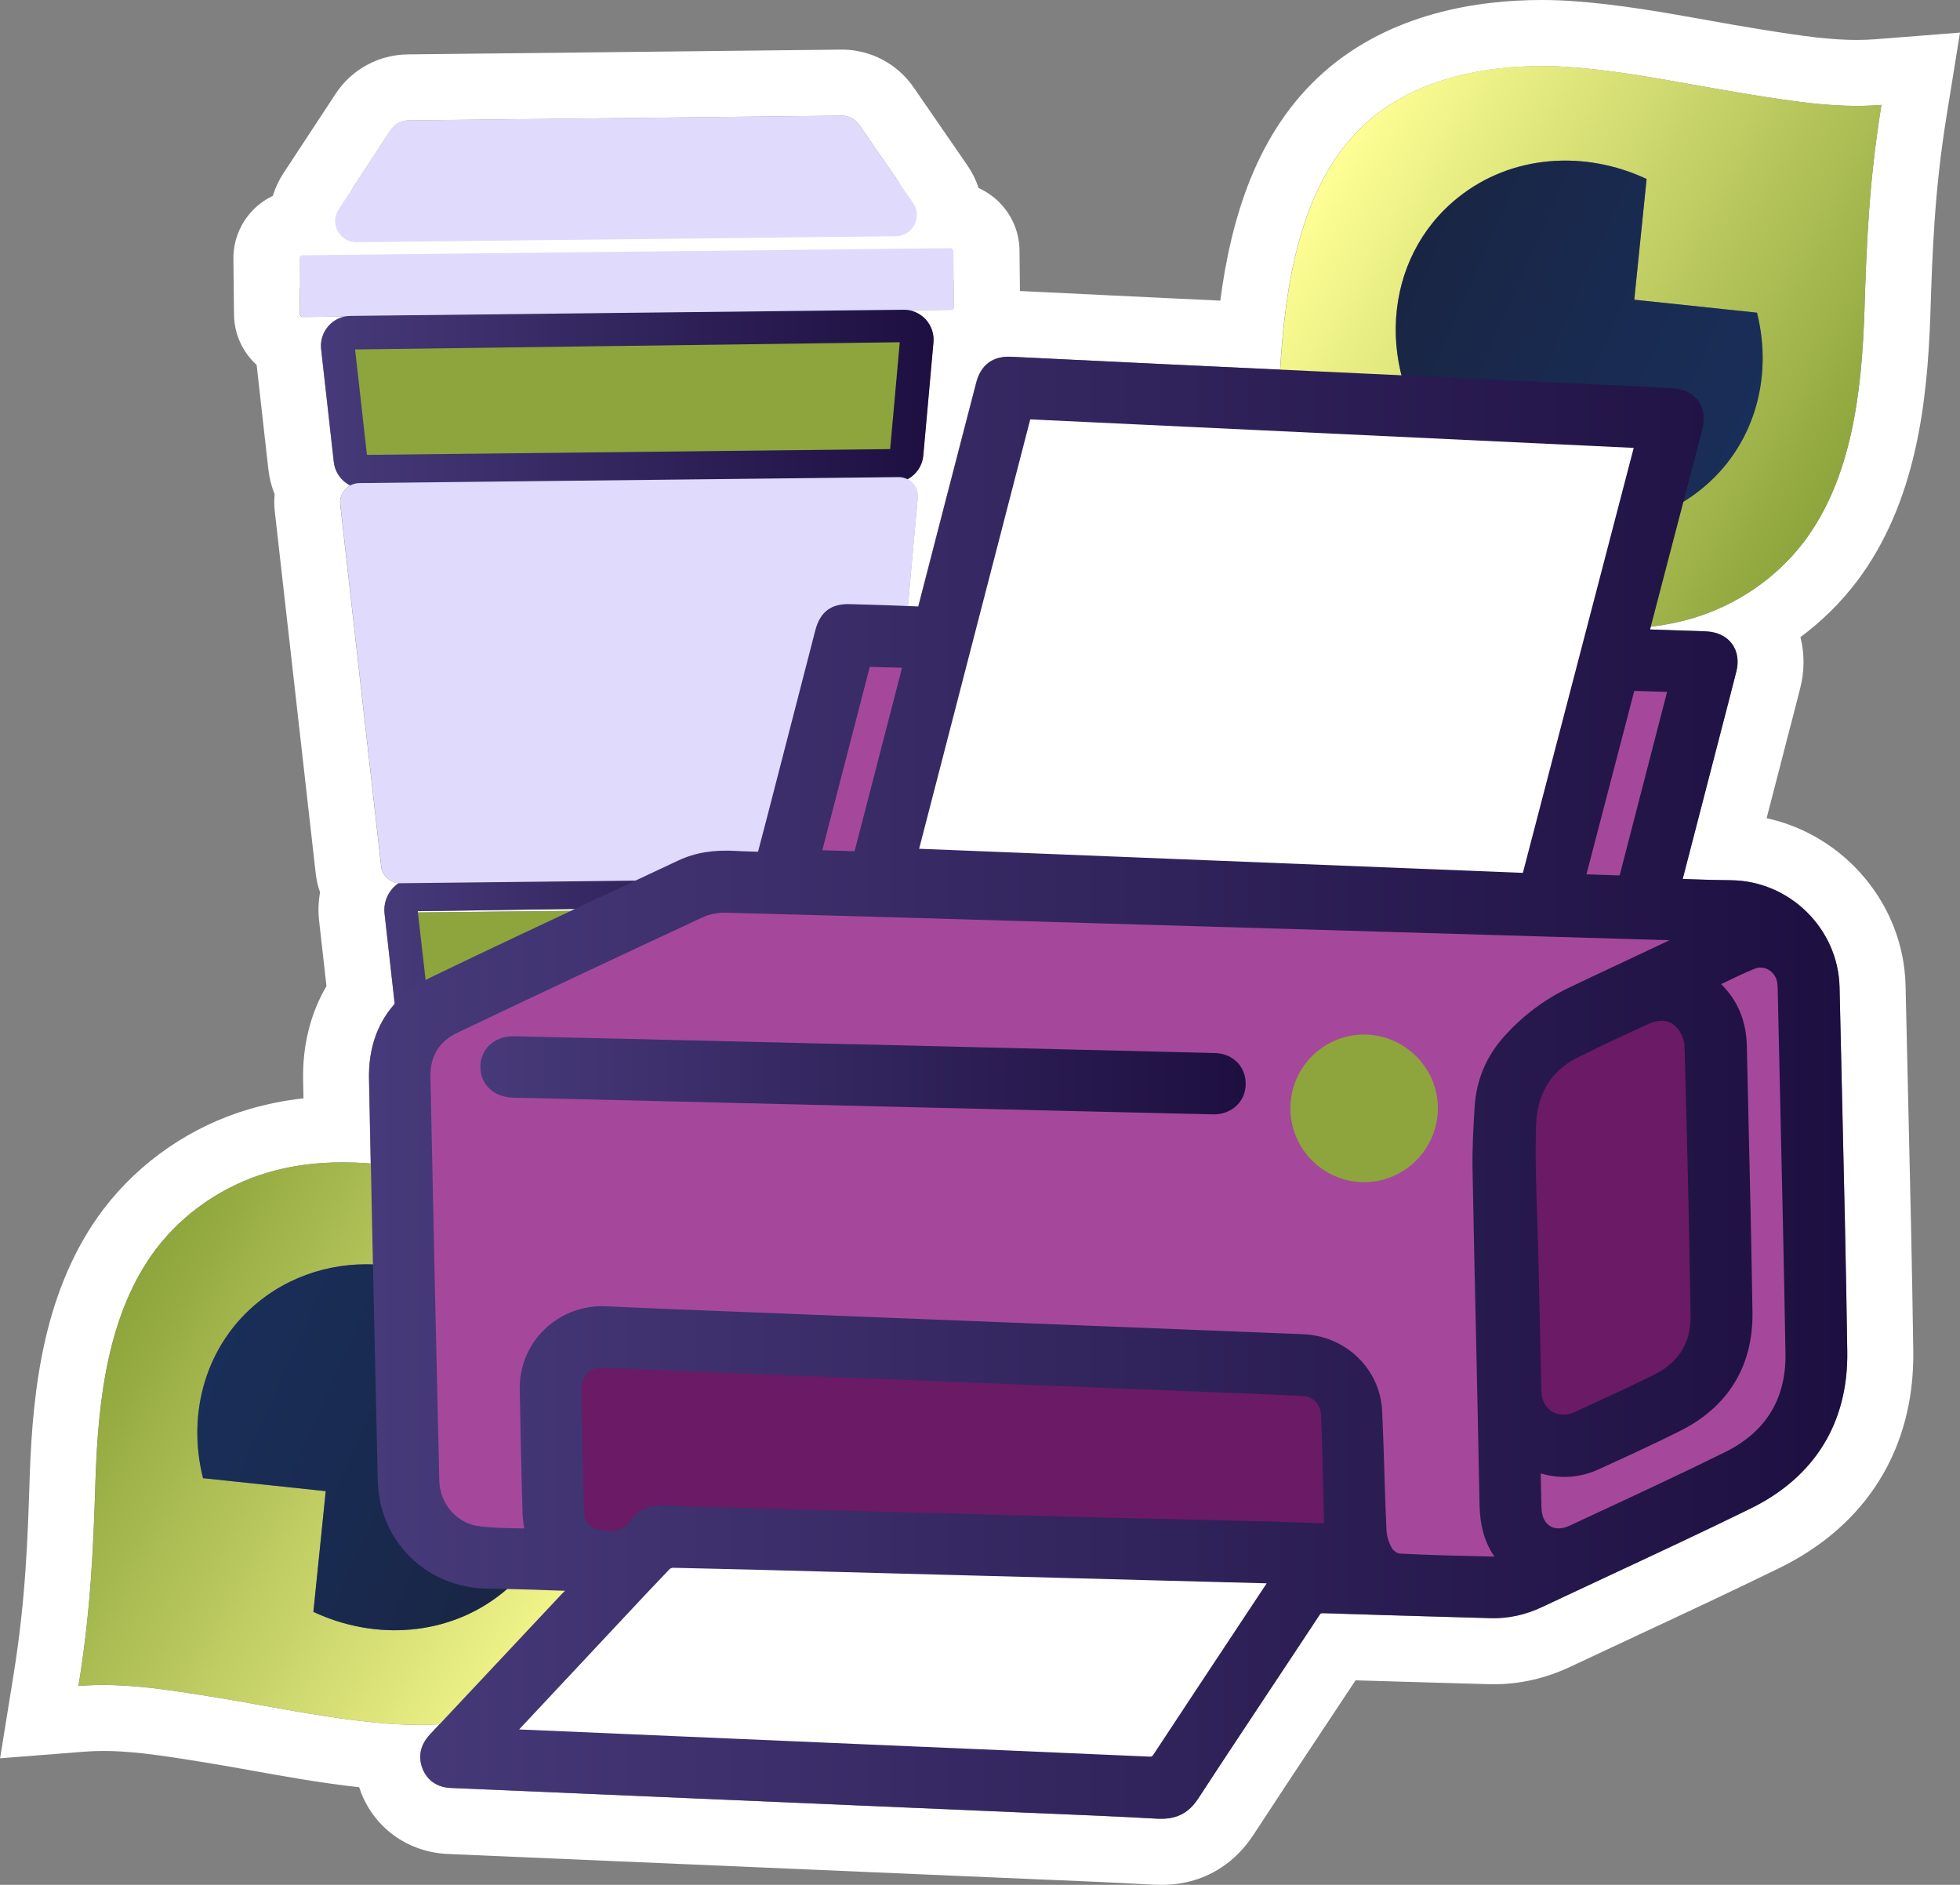
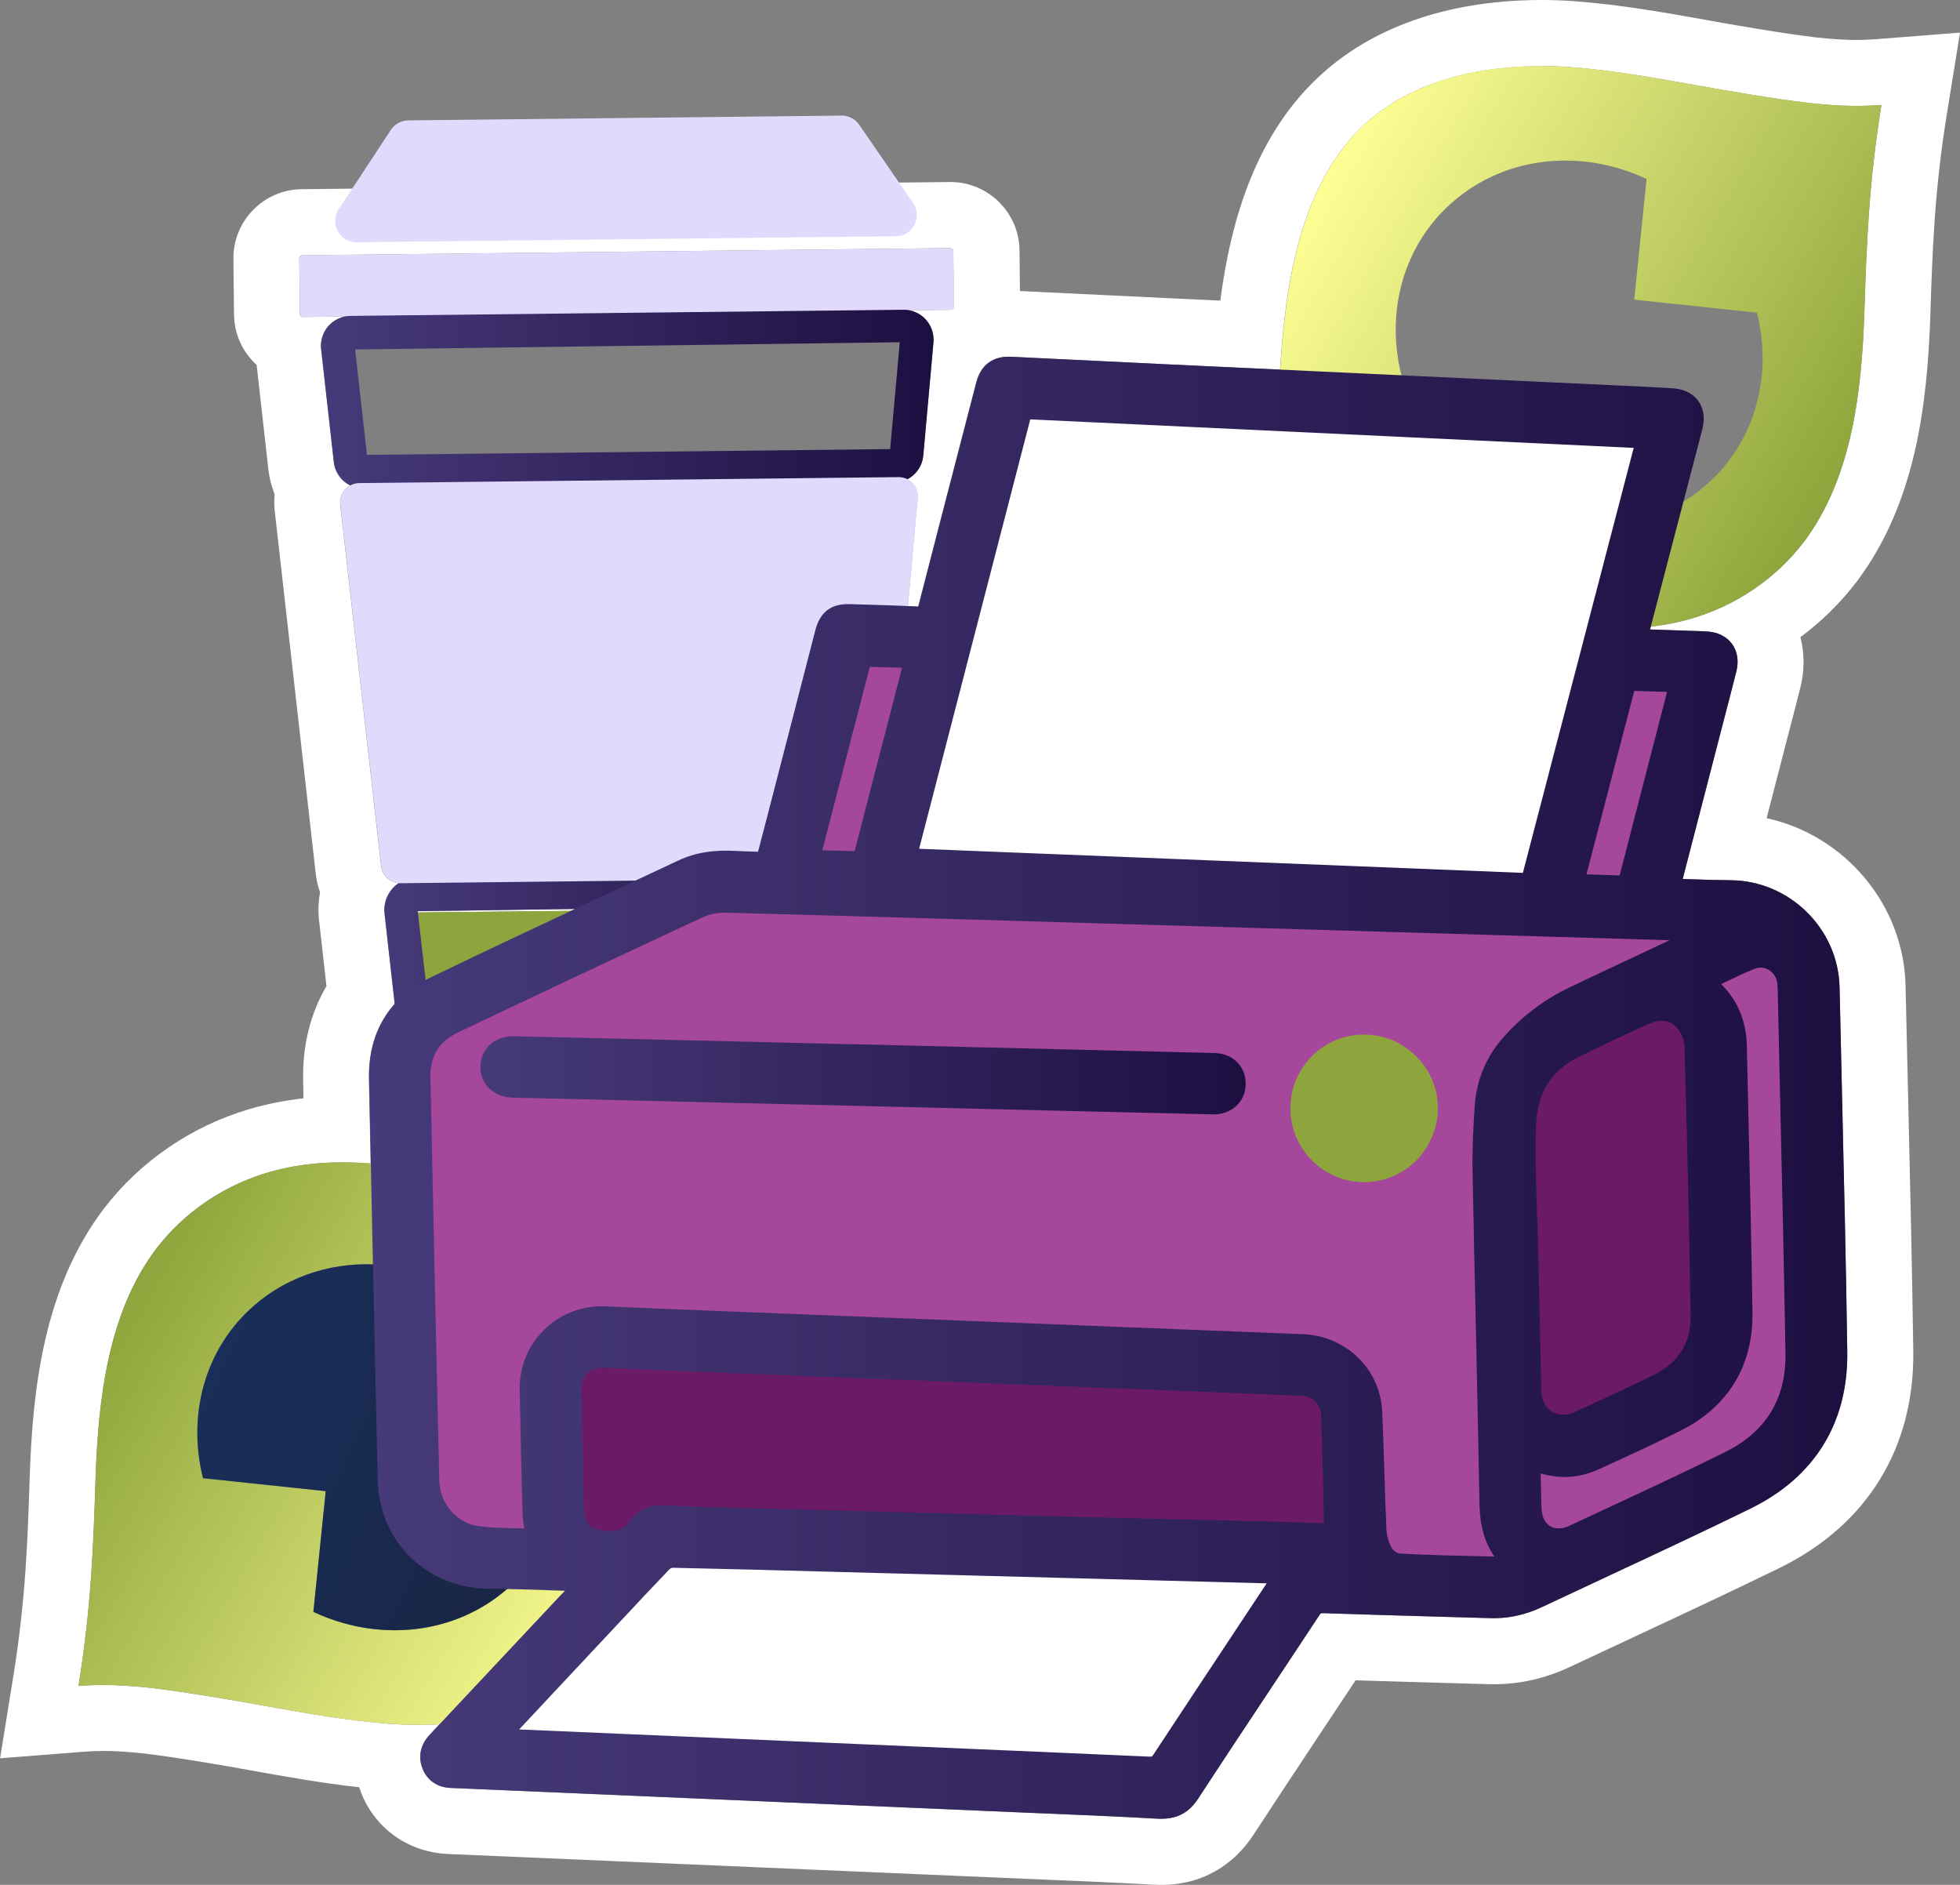
<svg xmlns="http://www.w3.org/2000/svg" xmlns:xlink="http://www.w3.org/1999/xlink" id="Layer_2" data-name="Layer 2" viewBox="0 0 474.96 456.68">
  <rect x="0" y="0" width="474.96" height="456.68" fill="#808080" stroke="none" />
  <defs>
    <style>
      .cls-1 {
        fill: url(#linear-gradient);
      }

      .cls-1, .cls-2, .cls-3, .cls-4, .cls-5, .cls-6, .cls-7, .cls-8, .cls-9, .cls-10, .cls-11, .cls-12, .cls-13 {
        stroke-width: 0px;
      }

      .cls-2 {
        fill: #8da53c;
      }

      .cls-3 {
        fill: url(#linear-gradient-6);
      }

      .cls-4 {
        fill: #6b1a65;
      }

      .cls-5 {
        fill: url(#linear-gradient-5);
      }

      .cls-6 {
        fill: #fff;
      }

      .cls-7 {
        fill: #a5489b;
      }

      .cls-8 {
        fill: url(#linear-gradient-2);
      }

      .cls-9 {
        fill: url(#linear-gradient-7);
      }

      .cls-10 {
        fill: url(#linear-gradient-3);
      }

      .cls-11 {
        fill: url(#linear-gradient-8);
      }

      .cls-12 {
        fill: #e0dbfc;
      }

      .cls-13 {
        fill: url(#linear-gradient-4);
      }
    </style>
    <linearGradient id="linear-gradient" x1="19.37" y1="347.33" x2="164.69" y2="347.33" gradientTransform="translate(188.75 4.77) rotate(30.26)" gradientUnits="userSpaceOnUse">
      <stop offset="0" stop-color="#8da53c" />
      <stop offset="1" stop-color="#feff94" />
    </linearGradient>
    <linearGradient id="linear-gradient-2" x1="-104.73" y1="-765.27" x2="-13.34" y2="-765.27" gradientTransform="translate(-163.97 1074.16) rotate(23.91)" gradientUnits="userSpaceOnUse">
      <stop offset="0" stop-color="#192e58" />
      <stop offset=".5" stop-color="#192a50" />
      <stop offset="1" stop-color="#192543" />
    </linearGradient>
    <linearGradient id="linear-gradient-3" x1="107.57" y1="-85.05" x2="252.89" y2="-85.05" gradientTransform="translate(580.28 100.14) rotate(-149.74)" xlink:href="#linear-gradient" />
    <linearGradient id="linear-gradient-4" x1="30.74" y1="-1185.23" x2="122.14" y2="-1185.23" gradientTransform="translate(933 -969.26) rotate(-156.09)" xlink:href="#linear-gradient-2" />
    <linearGradient id="linear-gradient-5" x1="93.16" y1="245.71" x2="213.92" y2="245.71" gradientUnits="userSpaceOnUse">
      <stop offset="0" stop-color="#473a7a" />
      <stop offset="1" stop-color="#1d0f40" />
    </linearGradient>
    <linearGradient id="linear-gradient-6" x1="77.8" y1="96.71" x2="226.25" y2="96.71" xlink:href="#linear-gradient-5" />
    <linearGradient id="linear-gradient-7" x1="89.42" y1="263.55" x2="447.65" y2="263.55" xlink:href="#linear-gradient-5" />
    <linearGradient id="linear-gradient-8" x1="116.4" y1="260.53" x2="301.86" y2="260.53" xlink:href="#linear-gradient-5" />
  </defs>
  <g id="Layer_1-2" data-name="Layer 1">
    <g>
      <path class="cls-6" d="m373.48,16c2.51,0,4.81.1,6.81.24,10.47.77,20.7,2.61,31.49,4.54,3.86.71,7.87,1.37,11.88,2.04,4.8.79,9.76,1.54,14.67,2.13,4.13.44,7.82.71,11.58.71,1.96,0,3.94-.07,6.01-.24-3.09,19.14-3.6,33.85-4.14,50.48-.65,18.66-2.9,39.86-14.68,55.43-6.67,8.76-16.3,15.34-27.05,18.5-3.31.98-6.65,1.63-10.04,2.02l-.17.67,10.03.34c1.26.03,2.51.06,3.77.14,2.6.16,4.76,1.23,6.07,3.03,1.31,1.8,1.68,4.19,1.03,6.72-1.2,4.72-2.43,9.43-3.65,14.15l-9.34,36.07,1.94.07c3.25.11,6.46.22,9.67.24,14.24.09,26.09,11.72,26.4,25.93l.59,25.68c.49,20.87.98,41.72,1.28,62.6.24,17.26-7.89,30.44-23.53,38.08-11.16,5.46-22.42,10.72-33.69,15.98-5.6,2.61-11.2,5.23-16.79,7.86-3.73,1.76-7.66,2.68-11.66,2.68-.3,0-.6,0-.89-.02l-12.62-.36c-9.22-.27-18.45-.52-27.68-.84-.08,0-.16,0-.23,0-.51,0-.58.09-.85.5-3.82,5.79-7.65,11.58-11.49,17.35-5.96,8.99-11.93,17.97-17.82,27-1.6,2.47-3.51,3.96-5.93,4.6-.95.25-1.98.37-3.11.37-.29,0-.58,0-.88-.02-10.28-.58-20.56-.99-30.84-1.42l-140.37-6.03c-3.28-.13-5.71-1.77-6.86-4.64-.83-2.07-1.18-5.2,1.86-8.41l2.24-2.39c-1.76.1-3.45.14-5.05.14-2.51,0-4.8-.1-6.8-.24-10.47-.77-20.7-2.61-31.49-4.54-3.86-.71-7.87-1.37-11.88-2.04-4.8-.79-9.76-1.54-14.67-2.13-4.13-.44-7.82-.71-11.58-.71-1.96,0-3.94.07-6.01.24,3.09-19.14,3.6-33.85,4.14-50.48.65-18.66,2.9-39.86,14.68-55.43,6.67-8.76,16.3-15.34,27.05-18.5,5.92-1.75,11.96-2.46,18.14-2.46,2.25,0,4.51.09,6.79.27-.14-6.84-.29-13.67-.42-20.51-.14-7.3,2.01-13.43,6.24-18.15l-2.46-21.89c-.25-2.19.45-4.4,1.91-6.06.45-.51.96-.94,1.52-1.32-2.19-.18-4-1.87-4.25-4.09l-9.91-87.64c-.22-1.97.81-3.75,2.43-4.62-2.15-1.06-3.71-3.13-4-5.67l-3.07-27.34c-.23-2.03.41-4.07,1.77-5.61,1.07-1.21,2.5-2.01,4.07-2.31l-10.26.11s0,0,0,0c-.39,0-.71-.31-.71-.71l-.15-13.52c0-.39.31-.72.71-.72l157.07-1.74s0,0,0,0c.39,0,.71.31.71.71l.15,13.52c0,.39-.31.72-.71.72l-10.24.11c1.55.27,3,1.05,4.08,2.23,1.38,1.51,2.07,3.53,1.88,5.57l-2.46,27.39c-.23,2.54-1.74,4.66-3.85,5.77,1.63.84,2.69,2.6,2.51,4.56l-2.37,26.18c.83.04,1.66.06,2.48.11,4.02-15.61,7.97-30.84,11.92-46.06l2.13-8.21c1.06-4.11,3.77-6.28,7.88-6.28.21,0,.42,0,.63.02,12.24.61,24.48,1.2,36.73,1.78l28.42,1.34c1.24-20.38,4.79-45.63,21.2-60.1,12.58-11.11,29.84-13.45,42.04-13.45M101.27,221.08l37.06-.38c.34-.16.67-.31,1.01-.47l-38.1.55.03.31M373.48,0S373.48,0,373.48,0c-15,0-36.3,3.03-52.64,17.45-16.37,14.43-22.54,35.6-25.13,55.39l-13.15-.62c-11.61-.55-23.6-1.13-35.4-1.71l-.11-9.88c-.1-9.12-7.6-16.53-16.71-16.53h-.18s-157.07,1.74-157.07,1.74c-9.21.1-16.63,7.68-16.53,16.9l.15,13.52c.05,4.8,2.16,9.13,5.48,12.16l2.84,25.3c.24,2.11.76,4.14,1.52,6.05-.13,1.4-.12,2.82.05,4.26l9.91,87.64c.18,1.58.53,3.1,1.05,4.54-.41,2.26-.5,4.59-.23,6.92l1.78,15.8c-3.88,6.61-5.81,14.34-5.66,22.74.03,1.48.06,2.96.09,4.45-4.56.5-8.91,1.37-13.15,2.62-13.98,4.1-26.5,12.68-35.24,24.14l-.02.02-.02.02c-14.46,19.12-17.16,43.35-17.9,64.52-.5,15.47-.97,30.04-3.95,48.49l-3.24,20.09,20.29-1.59c1.61-.13,3.16-.19,4.76-.19,2.81,0,5.74.18,9.77.61,4.14.5,8.68,1.16,13.86,2.02,3.87.64,7.88,1.3,11.59,1.99h.04s.04.02.04.02l.22.04c8.99,1.61,17.57,3.14,26.44,4.11.17.5.35,1.01.55,1.51,3.47,8.66,11.53,14.28,21.05,14.67l140.34,6.03,1.67.07c9.51.39,19.35.8,28.96,1.34h.06s.06,0,.06,0c.56.03,1.12.04,1.66.04,2.52,0,4.94-.3,7.19-.9,4.35-1.15,10.53-4.05,15.27-11.37,5.32-8.16,10.84-16.48,16.18-24.53l1.55-2.33c2.39-3.6,4.69-7.06,6.92-10.43,4.91.15,9.81.29,14.6.43l4.92.14,12.57.36c.47.02.94.02,1.4.02,6.33,0,12.54-1.41,18.47-4.2,5.37-2.53,10.84-5.08,16.13-7.55l.61-.29c11.11-5.18,22.61-10.55,33.96-16.1,21.28-10.4,32.82-29.1,32.49-52.67-.29-20.19-.75-40.36-1.28-62.75l-.59-25.67c-.43-19.82-14.88-36.52-33.67-40.61l4.48-17.32v-.03c1.22-4.64,2.47-9.45,3.67-14.19,1.06-4.17,1.05-8.41.04-12.33,5.11-3.79,9.69-8.28,13.54-13.33l.02-.02.02-.02c14.46-19.12,17.16-43.35,17.9-64.52.5-15.47.97-30.04,3.95-48.49l3.24-20.09-20.29,1.59c-1.61.13-3.16.19-4.76.19-2.81,0-5.74-.18-9.77-.61-4.14-.5-8.68-1.16-13.86-2.02-3.87-.64-7.87-1.3-11.59-1.99h-.04s-.04-.02-.04-.02l-.22-.04c-11.15-1.99-21.68-3.88-32.91-4.71C378.8.09,376.12,0,373.48,0h0Z" />
-       <path class="cls-6" d="m203.98,28.01c1.69,0,3.28.83,4.24,2.23l13.06,18.95c2.34,3.39-.06,8.02-4.18,8.06l-130.67,1.45s-.04,0-.06,0c-4.08,0-6.55-4.54-4.3-7.97l12.64-19.23c.94-1.43,2.53-2.3,4.24-2.32l104.98-1.16s.04,0,.06,0m0-16h-.25s-104.96,1.16-104.96,1.16c-7.05.08-13.57,3.64-17.44,9.53l-12.64,19.23c-4.27,6.5-4.63,14.8-.94,21.65,3.7,6.85,10.83,11.11,18.61,11.11h.24s130.66-1.45,130.66-1.45c7.83-.09,14.94-4.46,18.54-11.41,3.6-6.95,3.08-15.28-1.36-21.73l-13.06-18.95c-3.95-5.73-10.46-9.15-17.41-9.15h0Z" />
    </g>
    <g>
      <path class="cls-1" d="m19.04,408.49c6.04-.47,11.29-.2,17.59.48,4.91.59,9.86,1.33,14.67,2.13,4.01.66,8.03,1.33,11.88,2.04,10.8,1.93,21.02,3.77,31.49,4.54,11.71.83,33.68.19,48.85-13.21,16.46-14.51,19.98-39.84,21.21-60.24.26-4.23.45-8.54.71-12.76.54-12.2,1.13-24.69,3.16-36.95-15.47.09-30.67-3.3-45.42-6.69-20.65-4.66-40.08-9.12-58.27-3.74-10.75,3.16-20.38,9.74-27.05,18.5-11.77,15.57-14.02,36.77-14.68,55.43-.54,16.62-1.05,31.33-4.14,50.48Zm43.88-93.27c18.47-14.69,46.54-10.79,62.73,8.82,16.27,19.62,14.41,47.36-4.06,62.05-12.89,10.31-30.61,11.51-45.64,4.46l2.99-29.25-29.73-3.14c-4-15.9.75-32.63,13.72-42.93Z" />
      <path class="cls-8" d="m49.2,358.15l29.73,3.14-2.99,29.25c15.03,7.05,32.75,5.85,45.64-4.46,18.47-14.69,20.33-42.43,4.06-62.05-16.2-19.61-44.26-23.5-62.73-8.82-12.96,10.3-17.72,27.03-13.72,42.93Z" />
    </g>
    <g>
      <path class="cls-10" d="m455.92,25.42c-6.04.47-11.29.2-17.59-.48-4.91-.59-9.86-1.33-14.67-2.13-4.01-.66-8.03-1.33-11.88-2.04-10.8-1.93-21.02-3.77-31.49-4.54-11.71-.83-33.68-.19-48.85,13.21-16.46,14.51-19.98,39.84-21.21,60.24-.26,4.23-.45,8.54-.71,12.76-.54,12.2-1.13,24.69-3.16,36.95,15.47-.09,30.67,3.3,45.42,6.69,20.65,4.66,40.08,9.12,58.27,3.74,10.75-3.16,20.38-9.74,27.05-18.5,11.77-15.57,14.02-36.77,14.68-55.43.54-16.62,1.05-31.33,4.14-50.48Zm-43.88,93.27c-18.47,14.69-46.54,10.79-62.73-8.82-16.27-19.62-14.41-47.36,4.06-62.05,12.89-10.31,30.61-11.51,45.64-4.46l-2.99,29.25,29.73,3.14c4,15.9-.75,32.63-13.72,42.93Z" />
-       <path class="cls-13" d="m425.76,75.76l-29.73-3.14,2.99-29.25c-15.03-7.05-32.75-5.85-45.64,4.46-18.47,14.69-20.33,42.43-4.06,62.05,16.2,19.61,44.26,23.5,62.73,8.82,12.96-10.3,17.72-27.03,13.72-42.93Z" />
    </g>
-     <polygon class="cls-2" points="81.21 82.92 86.05 112.99 217.73 112.99 222.43 82.92 218.04 79.04 81.21 82.92" />
    <polygon class="cls-2" points="96.66 221.12 104.31 275.94 205.78 275.94 205.78 220 96.66 221.12" />
    <g>
      <path class="cls-12" d="m203.92,28.01l-104.98,1.16c-1.71.02-3.3.89-4.24,2.32l-12.64,19.23c-2.26,3.44.24,8.02,4.36,7.97l130.67-1.45c4.12-.05,6.52-4.67,4.18-8.06l-13.06-18.95c-.97-1.41-2.58-2.24-4.29-2.23Z" />
      <rect class="cls-12" x="72.62" y="60.97" width="158.51" height="14.95" rx=".75" ry=".75" transform="translate(-.75 1.69) rotate(-.63)" />
      <path class="cls-5" d="m105.38,279.82c-3.35-.6-5.98-3.33-6.37-6.83l-5.81-51.64c-.25-2.19.45-4.4,1.91-6.06,1.46-1.66,3.57-2.62,5.78-2.65l105.1-1.16c2.21-.02,4.35.9,5.84,2.52,1.5,1.62,2.25,3.82,2.05,6.02l-4.66,51.76c-.36,4.02-3.68,7.09-7.72,7.13l-94.63,1.05c-.51,0-1.01-.04-1.5-.13Zm-4.15-59.05l5.87,51.31,94.32-1.32,4.35-51.48-104.55,1.5Z" />
      <path class="cls-3" d="m86.82,118.25c-3.1-.55-5.54-3.07-5.91-6.32l-3.07-27.34c-.23-2.03.41-4.07,1.77-5.61s3.31-2.43,5.35-2.44l133.96-1.49c2.03-.04,4.02.83,5.41,2.34,1.38,1.51,2.07,3.53,1.88,5.57l-2.46,27.39c-.34,3.72-3.4,6.55-7.13,6.59l-128.42,1.42c-.47,0-.93-.03-1.38-.11Zm-.77-33.58l2.87,25.54,126.79-1.4,2.33-25.89-131.99,1.75Z" />
      <path class="cls-12" d="m222.41,120.68l-7.97,87.84c-.22,2.38-2.2,4.21-4.58,4.23l-112.8,1.25c-2.39.03-4.41-1.76-4.67-4.13l-9.91-87.64c-.31-2.74,1.82-5.14,4.57-5.18l130.68-1.45c2.76-.03,4.93,2.33,4.69,5.07Z" />
    </g>
    <polygon class="cls-6" points="157.77 377.12 115.59 419.29 122.39 425.62 282.12 432.97 318.04 379.86 309.32 374.55 157.77 377.12" />
    <polygon class="cls-7" points="228.52 153.7 204.4 157.66 186.17 215.34 170.63 215.34 96.66 251.06 100.95 366.5 116.4 377.12 366.82 384.73 438.64 346.67 442.4 324.69 439.18 231.43 424.17 221.12 400.59 218.02 411.84 161.58 228.52 153.7" />
    <polygon class="cls-4" points="365.74 263.55 365.74 348.82 381.29 351.2 417.2 331.43 417.2 309.69 411.84 241.07 395.9 241.07 365.74 263.55" />
    <polygon class="cls-4" points="136.32 377.12 136.32 326.84 326.08 331.43 326.08 383.49 136.32 377.12" />
    <polygon class="cls-6" points="212.44 216.95 244.6 94.2 403.01 101.6 373.35 221.12 212.44 216.95" />
    <g>
      <path class="cls-9" d="m446.37,264.88l-.59-25.68c-.31-14.21-12.16-25.84-26.4-25.93-3.21-.02-6.42-.13-9.67-.24l-1.94-.07,9.34-36.07c1.23-4.72,2.46-9.44,3.65-14.15.65-2.54.28-4.92-1.03-6.72-1.31-1.8-3.47-2.87-6.07-3.03-1.26-.07-2.51-.11-3.77-.14l-10.03-.34.28-1.11c4.12-15.74,8.24-31.49,12.34-47.24.91-3.48-.01-5.74-.94-7.03-.93-1.28-2.79-2.85-6.35-3.06-4.63-.27-9.27-.5-13.9-.71l-109.45-5.14c-12.25-.58-24.49-1.17-36.73-1.78-4.47-.23-7.4,1.95-8.51,6.26l-2.13,8.21c-3.95,15.22-7.9,30.45-11.92,46.06-4.89-.26-9.79-.4-14.69-.54l-1.91-.05c-4.57-.15-7.23,1.9-8.38,6.36l-11.72,45.38-2.16,8.25-.62-.02c-1.57-.04-3.08-.08-4.59-.17-5.57-.33-10.01.4-14.06,2.29l-16.93,7.94c-14.39,6.74-28.77,13.48-43.08,20.39-10,4.83-15.17,13.32-14.96,24.57.45,23.91.99,47.82,1.52,71.73l.57,25.54c.33,14.86,11.86,26.18,26.84,26.29,5.44.05,10.88.24,16.32.43l2.22.07c-.35.34-.69.69-1.03,1.04l-31.6,33.68c-3.04,3.21-2.69,6.34-1.86,8.41,1.15,2.86,3.58,4.51,6.86,4.64l140.37,6.03c10.29.42,20.56.84,30.84,1.42,1.47.07,2.79-.03,3.98-.34,2.43-.64,4.34-2.14,5.93-4.6,5.89-9.03,11.86-18.01,17.82-27,3.84-5.77,7.68-11.56,11.49-17.35.3-.47.35-.52,1.07-.5,9.23.31,18.45.57,27.68.84l12.62.36c4.31.15,8.54-.78,12.55-2.67,5.59-2.63,11.19-5.25,16.79-7.86,11.27-5.26,22.53-10.51,33.69-15.98,15.64-7.64,23.77-20.82,23.53-38.08-.3-20.87-.79-41.73-1.28-62.59Zm-61.93-53.04l11.59-44.44,7.95.24-11.5,44.47-8.04-.27Zm-233.75,180.61c3.83-4.09,7.65-8.19,11.53-12.22.16-.18.61-.39.82-.37,12.83.27,25.66.61,38.49.97l105.42,2.8-6.55,9.88c-6.95,10.5-13.91,21-20.83,31.51-.4.63-.45.6-.99.6-22.71-1.01-45.41-1.97-68.12-2.94l-84.66-3.65,24.89-26.58Zm20.23-27.31c-3.23-.1-6.46-.21-9.7-.4-3.71-.2-6.44.96-8.3,3.53-1.51,2.11-3.14,2.86-5.8,2.65-4.22-.3-5.53-1.6-5.62-5.55l-.61-28.16c-.03-1.39.2-3.28,1.42-4.49.92-.92,2.31-1.35,4.15-1.29,7.53.25,15.07.59,22.6.93l131.07,5.2c5.19.21,10.38.41,15.57.68,2.51.13,4.34,2.07,4.44,4.71.26,6.68.41,13.37.57,20.04l.14,6.1-3.03-.11c-4.05-.15-8.07-.29-12.07-.39l-37.92-.89c-7.64-.19-15.29-.4-22.93-.61l-73.97-1.96Zm164.54-8.8c-.15-4.81-.3-9.62-.52-14.41-.49-10.24-8.77-18.27-19.25-18.67-14.78-.57-29.57-1.16-44.35-1.76l-95.83-3.8c-9.52-.37-19.04-.74-28.56-1.19-2.15-.1-4.26.12-6.27.65-3.27.86-6.28,2.55-8.76,4.97-3.96,3.85-6.08,9.05-5.98,14.63.19,9.99.39,19.97.69,29.97.04,1.18.21,2.37.42,3.59-.57,0-1.14-.02-1.7-.03-3.11-.05-6.32-.11-9.37-.52-5.31-.71-9.4-5.46-9.53-11.06-.76-32.61-1.48-65.23-2.14-97.84-.1-4.96,2.12-8.56,6.6-10.68,19.75-9.41,39.54-18.71,59.38-27.94,1.59-.74,3.61-1.15,5.41-1.11,24.55.63,49.08,1.36,73.63,2.08l155.24,4.59-13.03,6.14c-3.85,1.8-7.69,3.6-11.52,5.45-5.87,2.83-11.11,6.79-15.57,11.77-4.3,4.82-6.69,10.51-7.1,16.93-.31,4.94-.61,10.19-.51,15.41.25,13.18.53,26.36.83,39.54.3,13.82.6,27.65.86,41.48.1,5.12,1.23,9.16,3.6,12.61h-.67c-7.34-.17-14.93-.33-22.39-.73-.38-.02-1.37-.64-1.73-1.23-.78-1.32-1.29-2.99-1.36-4.47-.23-4.78-.38-9.56-.52-14.34Zm36.78-83.86c.16-5.18,2.01-12.18,9.87-16.15,4.61-2.34,9.31-4.52,14.01-6.7l2.88-1.33c.7-.33,1.35-.56,1.94-.72,3.18-.84,4.8.6,5.77,1.86.87,1.13,1.47,2.76,1.5,4.05.5,17.96,1.11,41.61,1.46,65.34.1,6.53-2.9,11.34-8.92,14.31-4.49,2.21-9.03,4.31-13.58,6.42l-5.49,2.55c-1.94.91-4.01.88-5.6-.1-1.58-.98-2.51-2.76-2.56-4.89-.18-7.23-.34-14.45-.49-21.67l-.24-10.8c-.07-3.26-.18-6.52-.29-9.77-.25-7.36-.51-14.97-.27-22.39Zm15.33,83.45l1.53-.7c5.98-2.74,12.16-5.58,18.16-8.59,11.57-5.83,17.59-15.75,17.41-28.66-.23-15.25-.58-30.49-.94-45.74l-.43-18.85c-.13-5.99-2.17-10.91-6.22-14.95l.5-.24c2.55-1.24,5.02-2.42,7.55-3.45,1.17-.5,2.41-.39,3.49.25,1.16.69,1.92,1.89,2.08,3.29.07.59.08,1.18.1,2.13l.55,24.52c.48,20.98.95,41.96,1.32,62.94.19,10.99-4.73,19.06-14.63,23.95-9.77,4.84-19.84,9.52-29.57,14.05l-8.16,3.8c-1.75.81-3.42.86-4.68.09-1.28-.8-2.02-2.31-2.08-4.31-.08-2.55-.13-5.1-.18-7.66v-.8c4.82,1.43,9.61,1.07,14.22-1.08Zm-164.84-150.28l26.93-104.04,146.23,6.91-26.86,102.97-146.3-5.84Zm-23.46.35l11.5-44.42,7.82.21-11.5,44.46-7.82-.24Z" />
      <path class="cls-11" d="m294.33,255.14l-88.04-2.15v.02s-40.24-.96-40.24-.96c-13.83-.33-27.67-.67-41.51-.97-2.35-.05-4.47.73-5.97,2.17-1.38,1.34-2.15,3.18-2.16,5.18-.04,4.23,3.14,7.32,7.72,7.52,1.41.06,2.82.08,4.23.09l132.16,3.18c11.15.27,22.3.53,33.45.78.84.02,1.63-.08,2.38-.28,3.17-.84,5.41-3.49,5.51-6.86.07-2.07-.63-3.98-1.96-5.39-1.38-1.45-3.36-2.28-5.57-2.34Z" />
      <path class="cls-2" d="m348.43,268.12c-.1-4.73-2.07-9.16-5.55-12.48-3.49-3.32-8.03-5.09-12.78-4.96-9.88.23-17.65,8.47-17.39,18.31.25,9.84,8.44,17.66,18.26,17.44,1.43-.04,2.82-.24,4.14-.59,7.8-2.06,13.49-9.28,13.32-17.72Z" />
    </g>
  </g>
</svg>